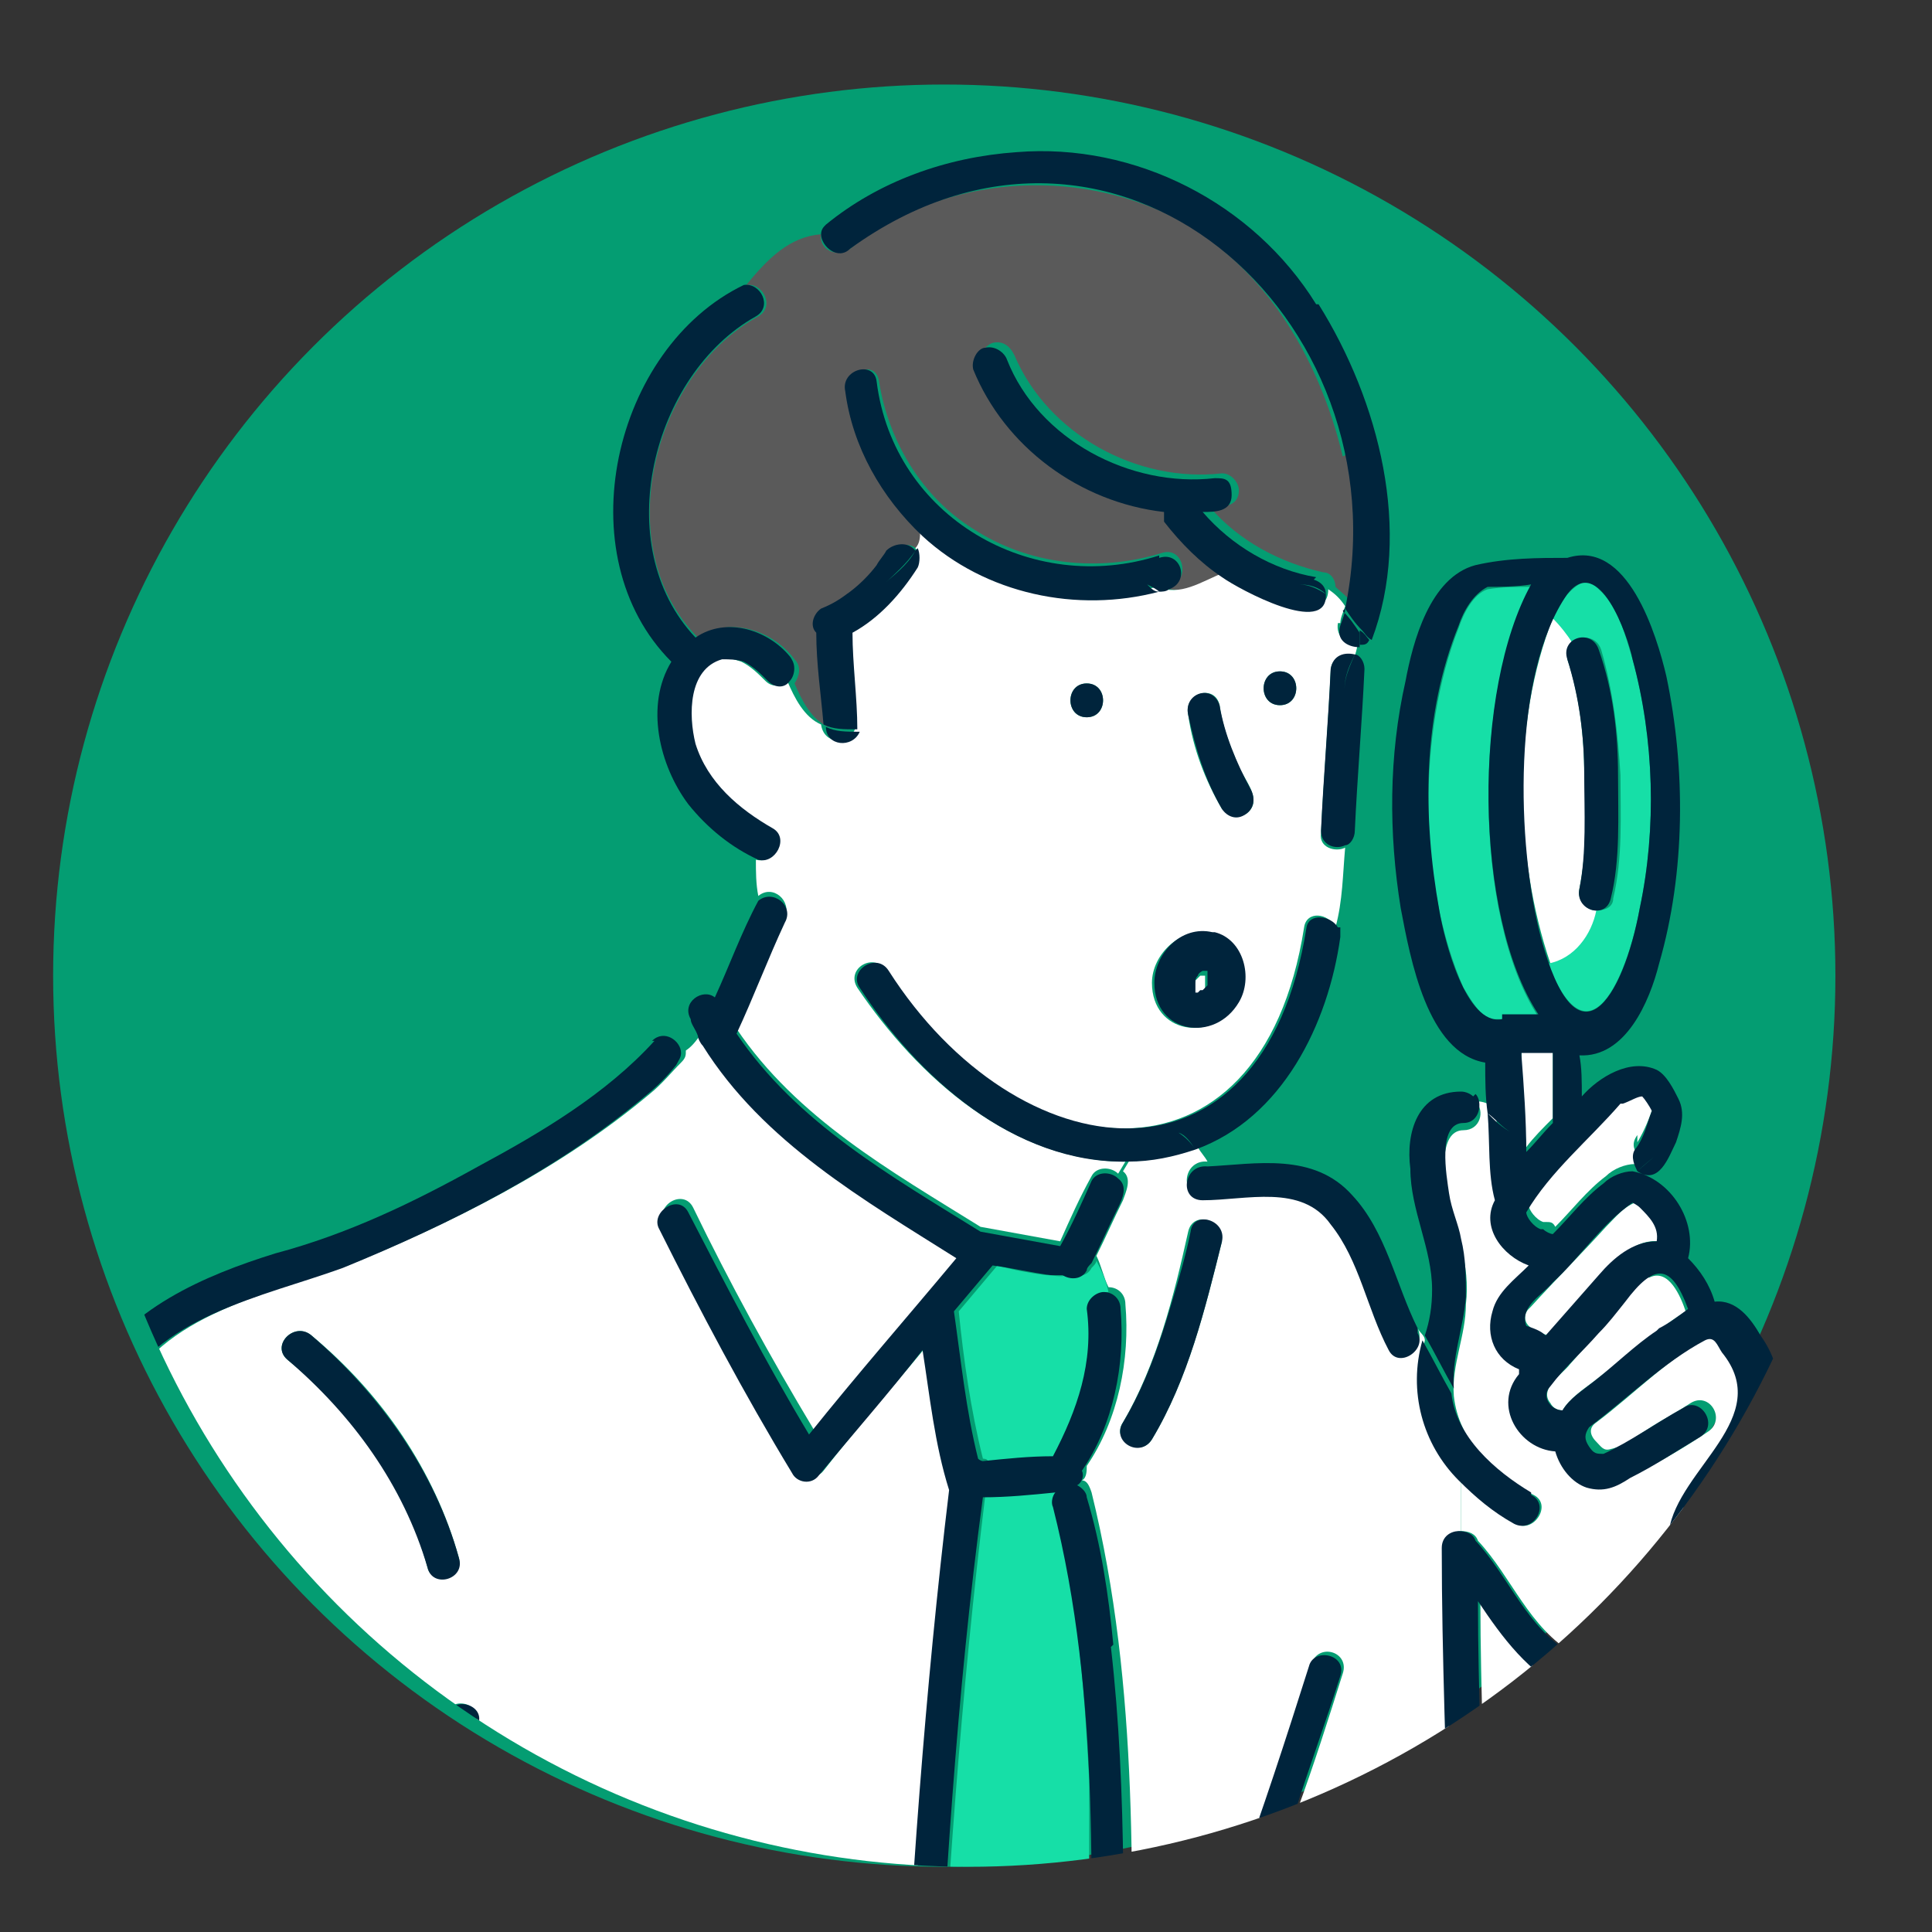
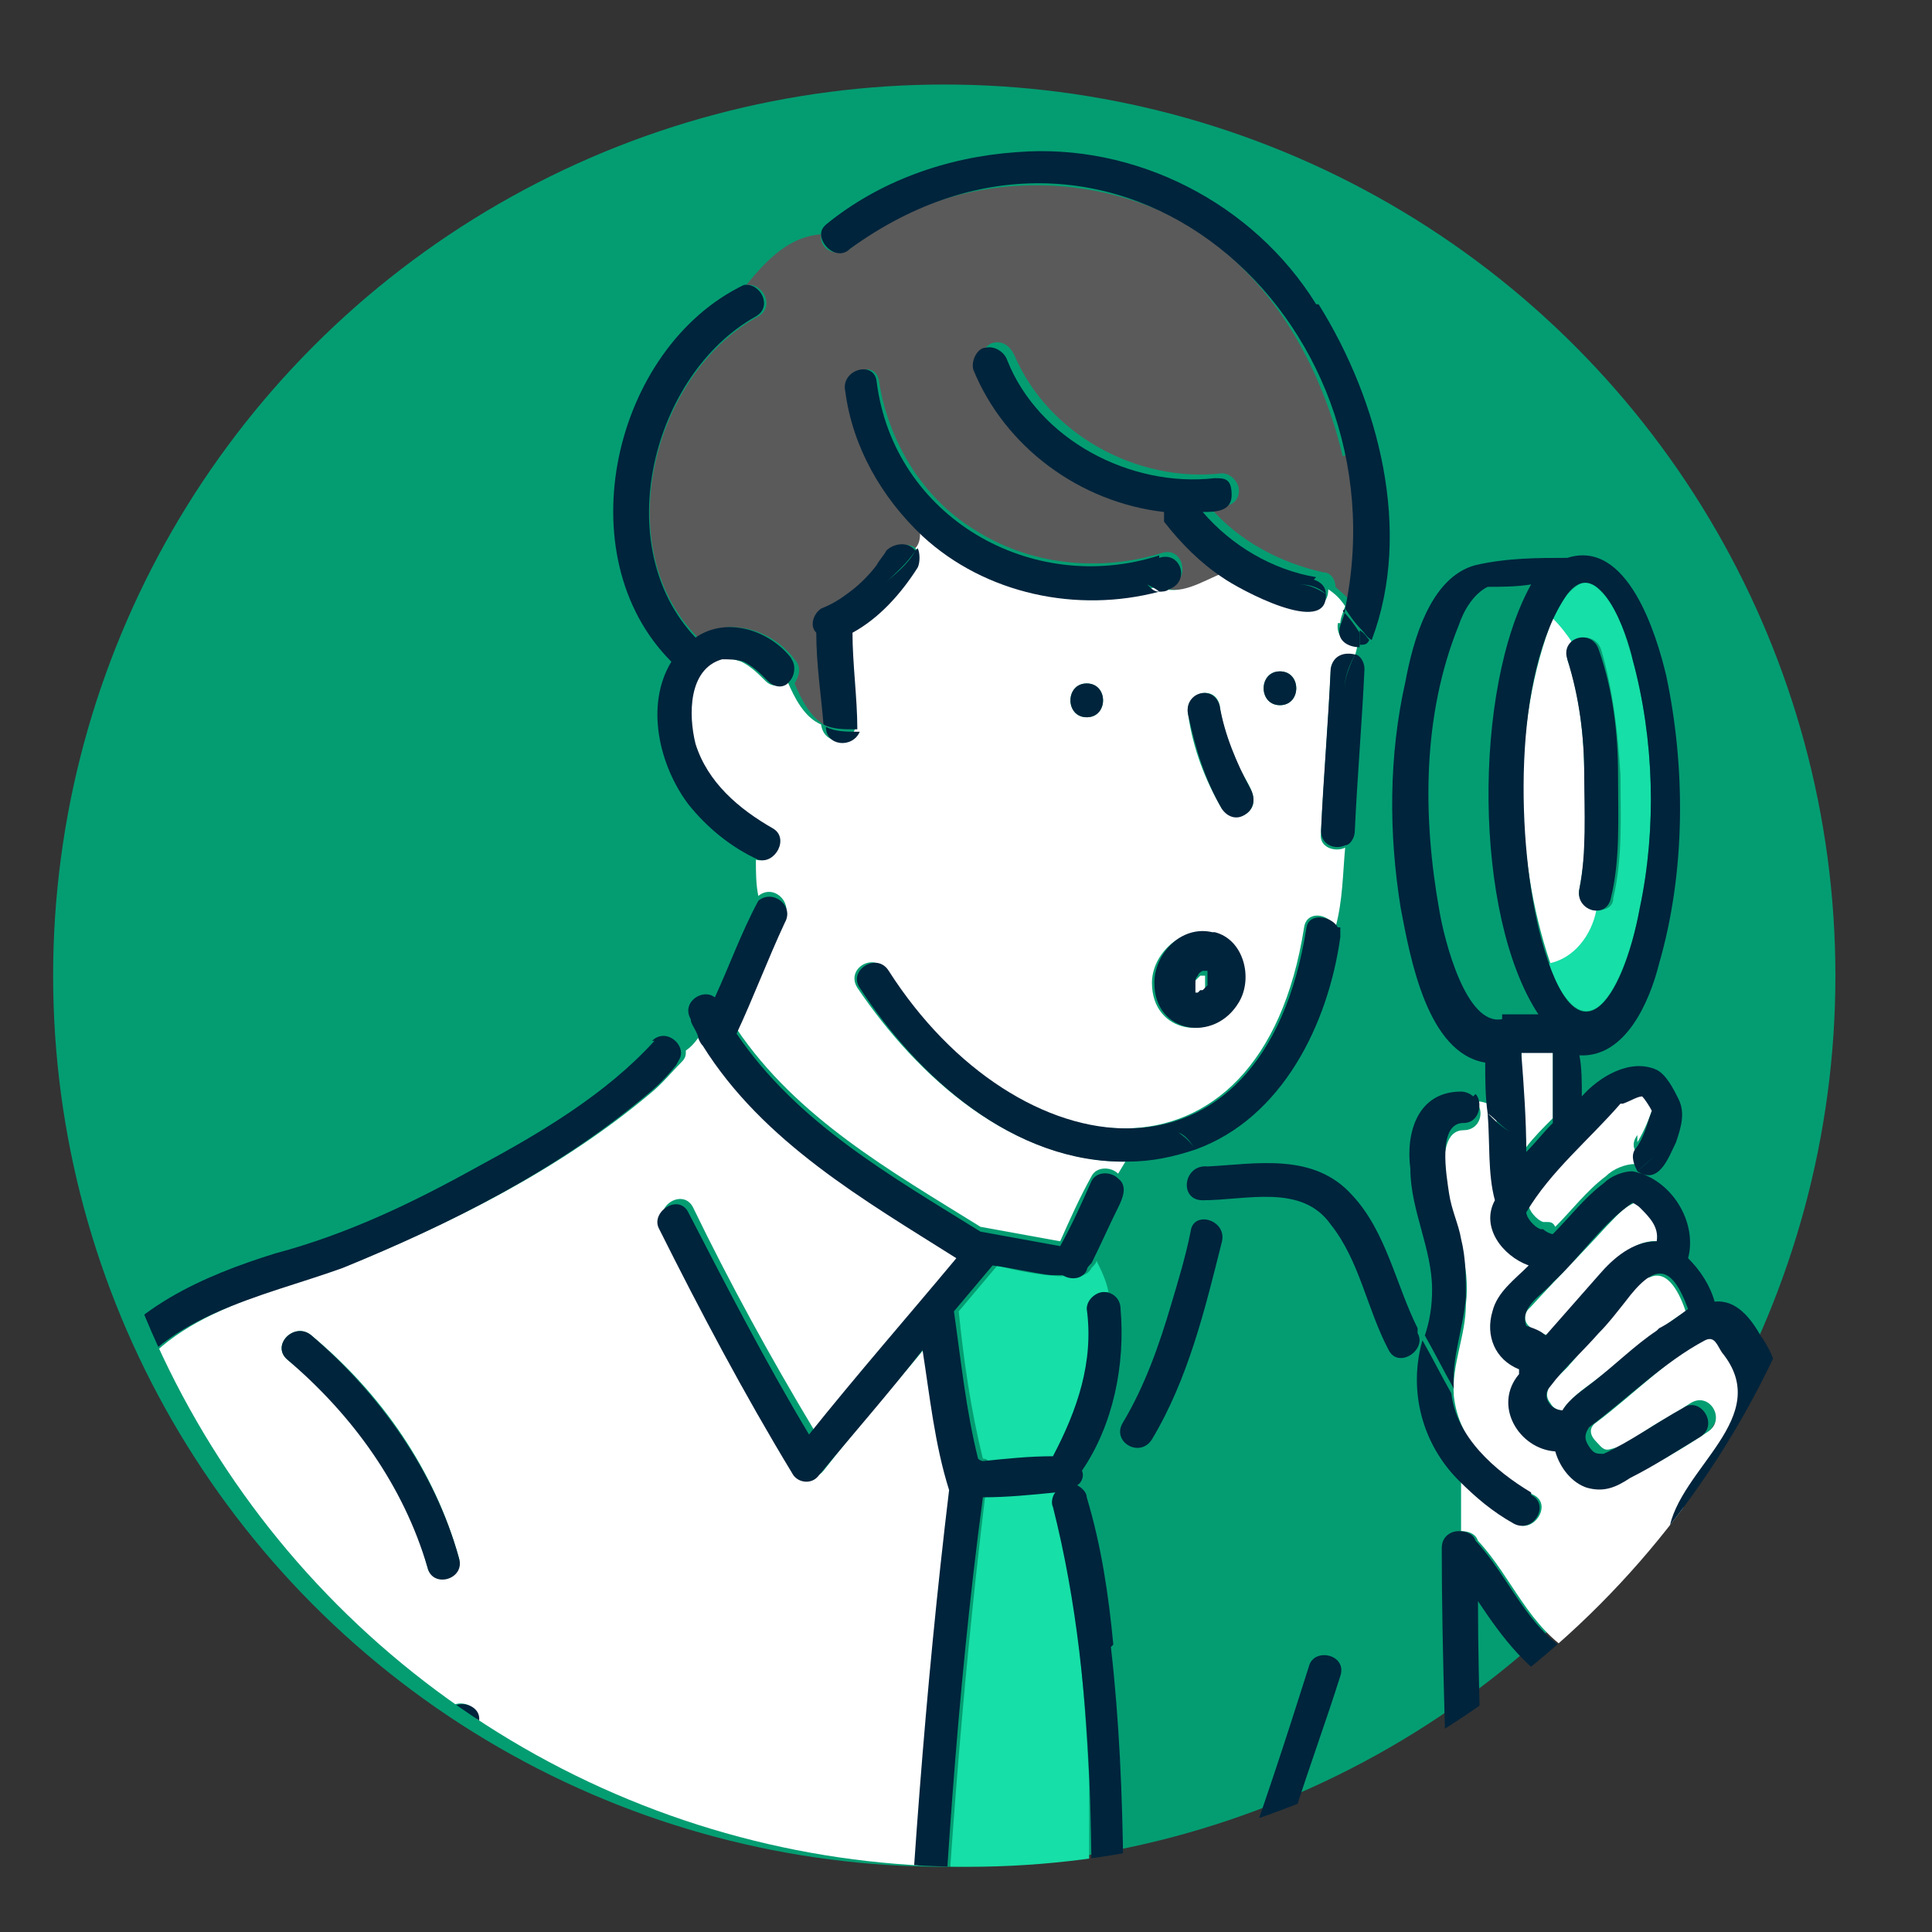
<svg xmlns="http://www.w3.org/2000/svg" id="_レイヤー_1" version="1.1" viewBox="0 0 80 80">
  <rect x="0" y="0" width="80" height="80" fill="#333333" stroke="none" />
  <defs>
    <style>
      .st0 {
        fill: #5a5a5a;
      }

      .st1 {
        fill: #00243c;
      }

      .st2 {
        fill: #049d72;
      }

      .st3 {
        fill: #fff;
      }

      .st4 {
        fill: none;
      }

      .st5 {
        fill: #16dfa7;
      }

      .st6 {
        clip-path: url(#clippath);
      }
    </style>
    <clipPath id="clippath">
      <circle class="st4" cx="40.1" cy="40.4" r="36.9" />
    </clipPath>
  </defs>
  <circle class="st2" cx="39.1" cy="40.4" r="36.9" />
  <g class="st6">
    <g>
      <path class="st5" d="M50,40.1h0s0,0,0,0h0Z" />
      <path class="st5" d="M50,40.1s0,0,0,0h0s0,0,0,0Z" />
-       <path class="st5" d="M60.6,40.9c.3.5.7,1.2,1.2,1.3.6,0,1.3,0,1.9-.1-2.7-4.1-2.7-13.5-.3-17.8-.6,0-1.2,0-1.8.1-.6.2-1,1-1.2,1.6-1.7,4.3-1.7,10.6.2,14.9Z" />
      <path class="st5" d="M49.2,41.1h0s0,0,0,0h0Z" />
      <path class="st5" d="M49.2,41s0,0,0,0h0s0,0,0,0Z" />
      <path class="st3" d="M49.8,41.1h.1c0-.2,0-.2,0-.2,0,0,0,0,0,0,0,0,0-.2,0-.2v-.2s0,0,0-.1c0,0,0,0,0,0h0c0,0,0,0,0,0,0,0,0,0,0,0h0s0,0-.1,0c0,0-.1,0-.1,0,0,0-.1.1-.2.2,0,0,0,.1-.1.2,0,0,0,.2,0,.2v.2s0,0,0,.1c0,0,0,0,0,0,0,0,0,0,0,0h0s0,0,0,0c0,0,0,0,0,0h0s0,0,.1,0c0,0,0,0,.1,0,0,0,0,0,0,0h0Z" />
      <path class="st5" d="M49.8,41s0,0,0,0c0,0,0,0,0,0Z" />
      <path class="st3" d="M66.1,37.7c-.4,0-.8-.4-.7-.9.3-1.5.3-3.2.2-4.7,0-1.6-.2-3.3-.7-4.8,0-.3,0-.5.2-.7-.2-.4-.5-.7-.8-1-1.7,4.3-1.6,9.9-.1,14.3,1-.2,1.7-1.2,2-2.2Z" />
      <path class="st5" d="M67.6,27.3c-.3-1-.6-2.2-1.4-2.9-.2-.2-.4-.3-.6-.3-.6.2-1.1,1-1.3,1.5.3.3.6.7.8,1,.3-.3,1-.3,1.2.3.5,1.7.7,3.5.8,5.2,0,1.7.1,3.4-.3,5.1,0,.4-.4.5-.7.5-.2,1-.9,2-2,2.2,1.8,4.6,3.4,0,3.8-2.3.7-3.3.6-7-.3-10.3h0Z" />
      <path class="st3" d="M63.3,54.2c-.2.2-.2.5,0,.7,0,0,0,0,0,0,.2.2.5.3.8.4.8-.8,1.5-1.7,2.2-2.5.7-.7,1.4-1.5,2.4-1.4,0-.6-.3-1-.7-1.4,0,0-.2-.1-.3-.2,0,0,0,0,0,0h0c-.5.2-.8.6-1.2,1-1,1.1-2.1,2.2-3.1,3.3Z" />
      <path class="st5" d="M68.2,45.2s0,0,0,0h0Z" />
      <path class="st5" d="M67.7,49.8s0,0,0,0h0s0,0,0,0Z" />
      <path class="st3" d="M64.3,46.3c0-.9,0-1.9,0-2.8-.4,0-.8,0-1.3,0,0,1.3.1,2.7.2,4,.3-.4.7-.8,1.1-1.2,0,0,0,0,0-.1h0Z" />
      <path class="st5" d="M68.1,45.2h0Z" />
      <path class="st5" d="M68.1,45.1s0,0,0,0h0Z" />
      <path class="st3" d="M68.2,52.9c-.4.2-.7.7-1,1.1-.7.8-1.5,1.7-2.2,2.5-.3.4-1.3,1-.8,1.6.1.2.3.3.5.3.3-.5.9-.9,1.3-1.2,1.3-1,2.4-2,3.8-2.9-.2-.6-.7-1.8-1.5-1.4h0Z" />
      <path class="st5" d="M73.7,14.2c-.3.4-.7.8-1.2.9.5.3,1,.7,1.2,1.3.2-.5.6-1,1.1-1.3-.4-.2-.8-.5-1.1-.9h0Z" />
      <path class="st3" d="M39.5,61.5c-.7-1.8-.8-3.8-1.1-5.8-1.4,1.7-2.9,3.4-4.3,5.2-.3.4-.9.2-1.1-.1-2-3.3-3.8-6.7-5.5-10.1-.4-.8.8-1.5,1.2-.7,1.5,3.1,3.2,6.2,5,9.2,2-2.4,4.1-4.8,6.1-7.3-3.8-2.4-8-4.8-10.5-8.8,0,0,0,0,0,0,0-.1-.1-.3-.2-.4-.2.3-.4.6-.7.8,0,.2,0,.3-.2.5-.4.4-.8.9-1.3,1.3-3.7,3.1-8.1,5.3-12.5,7.1-3.3,1.2-7.7,2-9.4,5.5-2.6,9.6-5.1,19.2-7.7,28.7h15.5c1.9-5.2,3.7-10.4,5.6-15.6.3-.8,1.6-.5,1.3.4-1.8,5.1-3.6,10.2-5.4,15.2h23.2c.4-8.4.9-16.8,2-25.1h0ZM17.7,64.9c-.9-3.4-3.1-6.4-5.8-8.6-.7-.6.3-1.6,1-1,2.9,2.4,5.1,5.6,6.1,9.2.2.9-1.1,1.2-1.3.4Z" />
      <path class="st0" d="M55.6,18.9c-1-4.2-3.4-8.2-7.4-10.1-4.2-1.9-9.4-1.4-13,1.5-.6.4-1.3,0-1.2-.6-1.3.1-2.2,1-3.1,2.1.7-.1,1.2.9.5,1.3-4.4,2.4-6.2,9.6-2.5,13.3,1.3-.9,3.1-.3,4,.9.3.3.2.7,0,1,.3.7.7,1.5,1.4,1.8,0-1.3-.2-2.6-.3-3.8-.2-.3-.1-.8.2-1,.4-.2.8-.4,1.2-.7.4-.3.8-.7,1.1-1.1.1-.2.3-.4.4-.6.2-.4.9-.5,1.2,0,.1-.2.2-.5.2-.7-1.7-1.6-2.9-3.7-3.2-6-.1-.9,1.2-1.3,1.3-.4.4,2.5,1.8,4.8,3.9,6.1,2.3,1.5,5.2,1.8,7.8,1,.9-.3,1.2,1.1.4,1.3-.1,0-.3,0-.4.1,1,.4,1.8-.2,2.8-.6-.9-.6-1.7-1.4-2.4-2.3,0-.1-.1-.3,0-.4-3.4-.4-6.5-2.7-7.9-5.9-.1-.4.2-.8.5-.9.4-.1.7.1.9.5,1.4,3.3,5.1,5.3,8.6,4.9.4,0,.7.4.7.7,0,.7-.7.7-1.2.7,1.2,1.4,2.9,2.3,4.7,2.7.3,0,.5.3.5.6.2.2.5.4.7.7.5-2.1.4-4.2,0-6.3h0Z" />
-       <path class="st3" d="M72.6,82.2c-.5-4.1-1.1-8.3-1.6-12.4-1.6,1.3-4,1.3-5.9.3-1.7-.9-2.8-2.3-3.8-3.8,0,3.8.2,7.6.2,11.4,0,.9-1.4.9-1.4,0,0-4.5-.2-9.1-.3-13.6,0-.4.3-.7.7-.7v-2.1c-1.5-1.5-2-3.7-1.5-5.8,0-.2-.2-.3-.3-.5.4.8-.8,1.6-1.2.7-.8-1.7-1.2-3.7-2.4-5.2-1.3-1.6-3.6-1-5.3-1-1,0-.8-1.5.2-1.4-.1-.2-.3-.4-.4-.6-.9.3-1.8.5-2.8.5l-.3.5c.4.3.1.9,0,1.2-.4.8-.7,1.5-1.1,2.3.2.4.3.9.5,1.3.4,0,.7.3.7.7.2,2.3-.3,4.8-1.6,6.7,0,.2,0,.5-.2.6.2,0,.3.2.4.5,2,8.1,1.7,16.5,1.6,24.7h.8c2.7-5.6,4.8-11.6,6.7-17.6.3-.9,1.6-.5,1.3.4-.6,1.9-1.2,3.8-1.9,5.7.3-.2.7-.2.9.3,1.6,3.7,3.2,7.5,4.7,11.3h0,0c.8,2,1.4,4.2,3.5,5.4,1.3.7,2.8,1,4.3.8,3.2-.4,5.8-2.8,6-6.1,0-1.5-.2-3-.3-4.5h0ZM50.6,51.4c-.7,2.8-1.4,5.7-2.9,8.2-.5.8-1.7,0-1.2-.7,1.4-2.4,2.1-5.2,2.7-7.9.2-.9,1.5-.5,1.3.4h0Z" />
      <path class="st3" d="M72.1,58.2c.3-1,0-1.6-.5-2.4-.2-.3-.3-.6-.7-.5-1.8.9-3.2,2.4-4.8,3.6-.3.2-.3.5,0,.8.2.2.3.4.6.3.5-.1,1-.5,1.5-.8.6-.4,1.2-.7,1.8-1.1.8-.5,1.5.7.7,1.2-.9.6-1.9,1.2-2.9,1.7-.6.3-1.2.6-1.8.4-.7-.2-1.2-.8-1.3-1.5-1.6-.1-2.6-2-1.5-3.2,0,0,0-.1,0-.2-1-.4-1.4-1.4-1.1-2.4.3-.8,1-1.3,1.5-1.9-1.1-.4-1.9-1.6-1.4-2.7-.2-1.2-.1-2.4-.3-3.6-.2-.2-.5-.3-.8-.3.4.4.2,1.2-.5,1.2-1.1,0-.8,2.2-.6,2.9.1.6.4,1.3.5,1.9.2.8.3,1.6.2,2.4,0,1.3-.6,2.5-.5,3.8,0,.1.2.3.3.4,0-.1-.2-.3-.3-.4.2,1.9,1.7,3.3,3.3,4.1.8.4,0,1.6-.7,1.2-.8-.5-1.6-1.1-2.3-1.8v2.1c.3,0,.6.1.7.4,1.4,1.5,2.1,3.6,4,4.7,1.7,1.1,4.2,1.4,5.5-.5.1-.2.3-.3.5-.3v-.7c-.5.4-1.2.2-1.3-.3,0-.6-.2-1.2-.2-1.8-.9-3.1,1.5-4.2,2.5-6.8h0Z" />
      <path class="st3" d="M67.8,47.3c.3-.5.5-1,.7-1.6,0,0,0,0,0,0,0-.1-.2-.4-.4-.6-.2,0-.6.1-.8.3,0,0,0,0-.1,0-1.3,1.5-2.9,2.8-3.9,4.5,0,0,0,0,0,0,0,.2.3.6.6.7,0,0,.2,0,.1,0,.2,0,.3,0,.4.2.7-.7,1.3-1.5,2.1-2.1.3-.3.8-.5,1.2-.5,0,0,.2-.2.2-.3-.2-.2-.4-.5-.1-.9h0Z" />
      <path class="st5" d="M44.2,52.8s0,0,0,0c-.3.1-.6,0-.9,0-.7-.1-1.3-.2-2-.4-.5.6-1.1,1.3-1.6,1.9.2,2,.5,4.1,1,6.1,0,0,.2,0,.2.1,1,0,1.9-.1,2.9-.2,1-1.9,1.6-3.9,1.4-6.1,0-.4.4-.7.7-.7-.1-.5-.3-.9-.5-1.3,0,.1-.1.2-.2.3-.2.4-.7.4-1,.2h0Z" />
      <path class="st3" d="M55.5,25.8c0-.2.1-.4.2-.7-.2-.3-.4-.5-.7-.7,0,1.8-3.6-.2-4.3-.7-1,.4-1.8,1-2.8.6-3.4.9-7.2,0-9.8-2.3,0,.2,0,.5-.2.7.2.2.2.5,0,.8-.7,1.1-1.6,2-2.7,2.7,0,1.3.3,2.7.2,4,0,0,.2,0,.2,0,0,0-.2,0-.2,0-.3.7-1.3.6-1.4-.2-.7-.3-1.1-1.1-1.4-1.8-.2.2-.6.3-.9,0-.3-.3-.6-.6-1-.8-.3-.1-.6-.2-.9-.1-1.4.4-1.4,2.4-1.1,3.5.4,1.6,1.8,2.7,3.2,3.5.7.4.2,1.5-.6,1.3,0,.5,0,1,.1,1.5.6-.5,1.4.2,1.1.9-.7,1.5-1.3,3.1-2,4.6,2.5,3.7,6.4,5.9,10.1,8.2,1.1.2,2.2.4,3.3.6.4-.9.8-1.8,1.3-2.7.2-.4.8-.4,1.1-.1l.3-.5c-4.7,0-8.6-3.5-11.1-7.2-.5-.8.7-1.5,1.2-.7,5.2,8.3,15.5,9.7,17.3-1.8.1-.7,1-.6,1.3,0,.3-1.1.3-2.2.4-3.3-.4.2-1.1,0-1-.6.1-2.2.3-4.5.4-6.7,0-.6.6-.8,1-.6,0-.1.1-.3.1-.5-.4,0-.9-.3-.8-.9h0ZM45,29.7c-.9,0-.9-1.4,0-1.4s.9,1.4,0,1.4ZM51.2,41.5c-1,1.7-3.5,1.3-3.5-.8,0-1.2,1.2-2.3,2.4-2.1,1.3.2,1.7,1.9,1,2.9h0ZM51.6,33.7c-.3.2-.8,0-1-.2-.7-1.2-1.2-2.5-1.4-3.9-.2-.9,1.1-1.3,1.3-.4.1.8.4,1.6.7,2.3.2.7,1.2,1.6.4,2.2h0ZM53,29.2c-.9,0-.9-1.4,0-1.4s.9,1.4,0,1.4Z" />
      <path class="st5" d="M45.1,73.7c-.2-3.8-.5-7.7-1.4-11.4,0-.3,0-.5.1-.6-1,0-2,.1-3,.2-1,8.2-1.6,16.5-2,24.8h6.3c0-4.3,0-8.6,0-12.9h0Z" />
      <path class="st1" d="M55.4,38.4c-.2.8-.5,1.7-1,2.6.5-.8.8-1.7,1-2.6-.3-.5-1.2-.6-1.3,0-1.8,11.5-12,10.1-17.3,1.8-.5-.8-1.7,0-1.2.7,2.4,3.7,6.4,7.3,11.1,7.2h0c0-.1,0,0,0,0,1,0,1.9-.2,2.8-.5-.2-.3-.4-.5-.7-.7.3.1.5.4.7.7,3.6-1.3,5.5-5.2,6-8.8,0-.2,0-.3,0-.4h0Z" />
      <path class="st1" d="M32.8,27.3c-.9-1.2-2.7-1.8-4-.9-3.6-3.8-1.8-10.9,2.5-13.3.7-.4.2-1.4-.5-1.3-.6.8-1.1,1.7-1.6,2.6.5-.9,1-1.8,1.6-2.6-5.4,2.6-7.4,11.2-3,15.6-1.1,1.8-.5,4.3.7,5.9.8,1,1.8,1.8,2.9,2.3,0-.4,0-.8,0-1.2,0,.4-.1.8,0,1.2.7.2,1.3-.9.6-1.3-1.4-.8-2.7-1.9-3.2-3.5-.3-1.2-.3-3.1,1.1-3.5.3,0,.6,0,.9.1.4.2.7.5,1,.8.3.3.7.3.9,0-.1-.3-.2-.6-.3-.9,0,.3.2.6.3.9.2-.2.3-.7,0-1h0Z" />
      <path class="st1" d="M56.1,27.1c-.3.7-.6,1.3-.3,2.1-.3-.8,0-1.5.3-2.1-.4-.1-.9,0-1,.6-.1,2.2-.3,4.5-.4,6.7,0,.6.6.8,1,.6v-1.2,1.2c.2,0,.4-.3.4-.6.1-2.2.3-4.5.4-6.7,0-.3-.2-.6-.4-.6h0Z" />
      <path class="st1" d="M45,29.7c.9,0,.9-1.4,0-1.4s-.9,1.4,0,1.4Z" />
      <path class="st1" d="M53,29.2c.9,0,.9-1.4,0-1.4s-.9,1.4,0,1.4Z" />
      <path class="st1" d="M50.2,38.6c-1.3-.3-2.4.9-2.4,2.1,0,2.1,2.5,2.5,3.5.8.6-1,.2-2.6-1-2.9h0ZM50,40.1h0s0,0,0,0h0ZM50,40.1s0,0,0,0h0ZM49.2,41h0s0,0,0,0h0ZM49.2,41.1s0,0,0,0h0ZM49.6,41.1s0,0-.1,0h0s0,0,0,0c0,0,0,0,0,0h0s0,0,0,0c0,0,0,0,0,0,0,0,0,0,0-.1v-.2c0,0,0-.2,0-.2,0,0,0-.1.1-.2,0,0,0-.1.2-.2,0,0,0,0,.1,0,0,0,0,0,.1,0h0s0,0,0,0c0,0,0,0,0,0h0c0,0,0,0,0,.1,0,0,0,0,0,.1v.2c0,0,0,.2,0,.2,0,0,0,0,0,0,0,0,0,0,0,0,0,0-.1.1-.2.2,0,0,0,0-.1,0h0ZM49.7,41.1s0,0,0,0c0,0,0,0,0,0Z" />
      <path class="st1" d="M14.8,85.3c1.7-4.6,3.3-9.3,5-13.9.3-.8-1-1.2-1.3-.4-1.9,5.2-3.7,10.4-5.6,15.6h1.5c.2-.4.3-.9.5-1.3Z" />
      <path class="st1" d="M27.1,43.1c-2,2.2-4.7,3.8-7.3,5.2-2.7,1.5-5.4,2.8-8.4,3.6-2.9.9-6.2,2.3-7.7,5.1-2.9,9.8-5.3,19.8-8.1,29.7h1.5c2.6-9.6,5.1-19.2,7.7-28.7,1.6-3.5,6.1-4.3,9.4-5.5,4.4-1.8,8.8-4,12.5-7.1.5-.4.9-.8,1.3-1.3.1-.2.2-.3.2-.5-.5.4-1.1.6-1.9.6.8,0,1.4-.2,1.9-.6,0-.5-.7-1-1.2-.5Z" />
      <path class="st1" d="M46.1,68.1c-.2-2.1-.5-4.1-1.1-6.1,0-.2-.2-.4-.4-.5.2-.1.3-.4.2-.6,1.3-1.9,1.8-4.4,1.6-6.7,0-.4-.3-.7-.7-.7.2.8.3,1.7-.2,2.7.5-1,.5-1.9.2-2.7-.3,0-.7.3-.7.7.3,2.2-.4,4.2-1.4,6.1-1,0-1.9.1-2.9.2,0,0-.1,0-.2-.1-.5-2-.7-4-1-6.1.5-.6,1.1-1.3,1.6-1.9.8.1,1.6.3,2.4.4.2,0,.3,0,.5,0,.3.2.8.2,1-.2,0-.1.1-.2.2-.3,0-.2-.1-.4-.2-.6,0,.2.1.4.2.6.4-.8.7-1.5,1.1-2.3.2-.4.4-.9,0-1.2l-.7,1.1.7-1.1c-.3-.3-.9-.3-1.1.1-.4.9-.8,1.8-1.3,2.7-1.1-.2-2.2-.4-3.3-.6-3.7-2.3-7.6-4.5-10.1-8.2.7-1.5,1.3-3.1,2-4.6.4-.7-.5-1.4-1.1-.9.1,1.3.2,2.6-.9,3.7,1.1-1.1,1.1-2.4.9-3.7-.7,1.3-1.2,2.7-1.8,4-.5-.4-1.4.2-1,.9,0,.2.2.4.3.7.3-.4.5-.9.7-1.4-.2.5-.4.9-.7,1.4,0,.1.1.3.2.4,0,0,0,0,0,0,2.5,4,6.7,6.4,10.5,8.8-2,2.4-4.1,4.8-6.1,7.3-1.8-3-3.4-6.1-5-9.2-.4-.8-1.6,0-1.2.7,1.7,3.4,3.5,6.8,5.5,10.1.2.4.8.5,1.1.1,1.4-1.7,2.9-3.4,4.3-5.2.3,1.9.5,3.9,1.1,5.8-1,8.3-1.6,16.7-2,25.1h1.4c.4-8.3.9-16.6,2-24.8,1,0,2-.1,3-.2-.1.1-.2.4-.1.6,2,7.9,1.6,16.2,1.5,24.3h1.4c0-6.2.2-12.4-.5-18.5h0Z" />
      <path class="st1" d="M67.7,49.9h0s0,0,0,0Z" />
      <path class="st1" d="M61,45.4c-.3,0-.6.2-1,.6.4-.4.7-.6,1-.6-.1-.1-.3-.2-.5-.2-1.8,0-2.3,1.7-2.1,3.2,0,1.7.9,3.3.9,5,0,.7-.1,1.3-.3,1.9.4.7.8,1.5,1.2,2.2-.1-1.3.4-2.5.5-3.8,0-.8,0-1.6-.2-2.4-.1-.6-.4-1.2-.5-1.9-.1-.7-.5-2.9.6-2.9.7,0,.8-.9.5-1.2h0Z" />
      <path class="st1" d="M63.4,61.8c-1.5-.9-3.1-2.3-3.3-4.1-.4-.7-.8-1.5-1.2-2.2-.6,2.1,0,4.3,1.5,5.8v-1.3,1.3c.7.7,1.4,1.3,2.3,1.8.8.4,1.5-.8.7-1.2Z" />
      <path class="st1" d="M70.9,64.5c0-.4-.1-.8-.2-1.1,1-2.7,4.4-5,2.2-8.1-.4-.7-1-1.5-1.9-1.4-.2-.7-.6-1.3-1.1-1.8.4-1.5-.7-3.3-2.3-3.6-.2.2-.3.5-.3.8,0-.3.1-.6.3-.8-.4,0-.9.2-1.2.5-.8.6-1.4,1.4-2.1,2.1-.1,0-.3-.1-.4-.2,0,0-.1,0-.1,0-.3-.1-.6-.5-.6-.7,0,0,0,0,0,0,1-1.7,2.6-3,3.9-4.5,0,0,.1,0,.1,0,.3-.1.6-.3.8-.3.1.1.3.4.4.6,0,0,0,0,0,0-.2.5-.3,1.1-.7,1.6-.2.3,0,.7.1.9.3-.3.6-.5.8-.7-.2.2-.6.5-.8.7.9.6,1.3-.6,1.6-1.2.2-.6.4-1.2.1-1.8-.2-.4-.5-1-.9-1.2-1.1-.5-2.4.3-3.1,1.1,0-.6,0-1.2-.1-1.7,1.9.1,2.9-2.2,3.3-3.8,1.1-3.8,1.1-8.1.3-11.9-.4-1.7-1.6-5.7-4.1-4.9-1.2,0-2.5,0-3.8.3-1.9.5-2.6,3.2-2.9,4.8-.7,3.1-.7,6.3-.2,9.4.4,2.1,1.1,6,3.5,6.4,0,.7,0,1.4.1,2.1.3.2.6.6,1,.8-.4-.2-.7-.5-1-.8.1,1.2,0,2.5.3,3.6-.6,1.1.3,2.3,1.4,2.7-.6.6-1.3,1.1-1.5,1.9-.3,1,.1,2,1.1,2.4,0,0,0,.1,0,.2-1.1,1.3,0,3.1,1.5,3.2.2.7.7,1.3,1.3,1.5.7.2,1.2,0,1.8-.4,1-.5,1.9-1.1,2.9-1.7.8-.5,0-1.7-.7-1.2-1.1.6-2.2,1.4-3.3,1.9-.3,0-.4,0-.6-.3-.2-.3-.2-.5,0-.8,1.6-1.2,3.1-2.7,4.8-3.6.4-.2.5.2.7.5,2.2,2.7-1.8,4.8-2.2,7.4,0,1.1.4,2.5.4,3.6,0,.5.8.7,1.1.3l-.5-2.3.5,2.3c.2-.2.2-.4.2-.7,0-.6-.2-1.3-.3-1.9h0ZM68.2,45.2s0,0,0,0h0ZM68.1,45.1c0,0,0,0,0,0h0ZM64.9,24.6c1.3-1.7,2.5,1.7,2.7,2.7.9,3.3,1,7,.3,10.3-.7,3.8-2.6,6.8-4.1,1.2-1-3.8-1.2-10.9,1.1-14.2h0ZM62.2,42.2c-1.5.3-2.4-3.3-2.6-4.5-.7-3.9-.7-8.1.8-11.8.2-.6.6-1.3,1.2-1.6.5,0,1.2,0,1.8-.1-2.4,4.3-2.4,13.7.3,17.8h-1.5ZM63,43.6c.4,0,.8,0,1.3,0,0,1,0,2,0,2.9-.4.4-.7.8-1.1,1.2,0-1.3-.1-2.7-.2-4h0ZM63.2,54.9c-.3-.8.7-1.3,1.1-1.8,1.1-1,2-2.4,3.3-3.3h0s0,0,0,0c0,0,0,0,0,0,0,0,.2.1.3.2.4.4.8.8.7,1.4-1,0-1.8.7-2.4,1.4-.7.8-1.5,1.7-2.2,2.5-.2-.2-.5-.3-.8-.4,0,0,0,0,0,0h0ZM68.6,55.1c-.9.6-1.7,1.4-2.6,2.1-.5.4-1,.7-1.3,1.2-.5,0-.9-.6-.5-1,.6-.8,1.3-1.4,2-2.2.4-.4.7-.8,1.1-1.3,1.2-1.6,1.9-1.6,2.6.3-.4.3-.8.6-1.2.8Z" />
      <path class="st1" d="M64.9,27.3c.5,1.6.7,3.2.7,4.8,0,1.5.1,3.2-.2,4.7-.2.9,1.1,1.3,1.3.4.4-1.6.3-3.4.3-5.1,0-1.7-.2-3.5-.8-5.2-.3-.9-1.6-.5-1.3.4h0Z" />
      <path class="st1" d="M58.7,55c-.3-.4-.6-.8-1-1,.4.3.7.6,1,1-.9-1.8-1.3-4-2.7-5.5-1.6-1.8-4-1.3-6-1.2.4.6.9,1.1,1.7,1.1-.7,0-1.2-.5-1.7-1.1-1-.1-1.2,1.4-.2,1.4,1.8,0,4.1-.7,5.3,1,1.2,1.5,1.5,3.5,2.4,5.2.4.8,1.6,0,1.2-.7Z" />
      <path class="st1" d="M74.2,83.9c-.6-5.1-1.3-10.3-2-15.4,0-.3-.2-.4-.4-.5-.2-.2-.4-.3-.7-.3l.3,1.3-.3-1.3c-.2,0-.4.1-.5.3-1.2,1.9-3.8,1.5-5.5.5-1.9-1.1-2.6-3.2-4-4.7-.1-.3-.4-.4-.7-.4v3.1-3.1c-.3,0-.7.2-.7.7,0,4.5.2,9.1.3,13.6,0,.9,1.4.9,1.4,0,0-3.8-.2-7.6-.2-11.4,1,1.5,2.1,3,3.8,3.8,1.9,1,4.3,1,5.9-.3.6,4.1,1.1,8.3,1.6,12.4.2,1.5.4,3,.3,4.5-.2,3.3-2.8,5.7-6,6.1-1.5.2-3,0-4.3-.8-2-1.1-2.6-3.3-3.5-5.4h-1.5c.9,2.2,1.5,4.7,3.6,6.1,4.2,3.1,11,1.2,12.7-3.8.6-1.6.4-3.3.3-5h0Z" />
      <path class="st1" d="M54.5,75.4c-.2-.4-.6-.4-.9-.3.6-1.9,1.3-3.8,1.9-5.7.3-.9-1.1-1.2-1.3-.4-1.9,6-3.9,12-6.7,17.6h1.6c1.7-3.4,3-7,4.3-10.6,1.5,3.5,3,7,4.4,10.6h1.5c-1.5-3.8-3.1-7.5-4.7-11.3h0Z" />
      <path class="st1" d="M77.7,14.3c-1.8,0-3.4-.3-3.4-2.5,0,0,0-.2,0-.3v-.5c0-.9-1.4-.9-1.4,0s0,.5,0,.7c0,2.2-1.3,2.4-3.2,2.5-.8,0-1,1.1-.2,1.4.9.3,2,.4,2.7,1.1.5.8.5,1.9.7,2.8.2.7,1.2.7,1.3,0,.5-2.6.4-3.7,3.4-3.8.9,0,.9-1.4,0-1.4h0ZM74.1,15.7c-.2.2-.3.5-.4.7-.2-.5-.7-1-1.2-1.3.5-.2.9-.5,1.2-.9.3.4.7.7,1.1.9-.2.2-.4.3-.6.6h0Z" />
      <path class="st1" d="M47.7,59.6c1.5-2.5,2.2-5.4,2.9-8.2.2-.9-1.2-1.3-1.3-.4-.2,1-.5,2-.8,3-.5,1.7-1.1,3.4-2,4.9-.5.8.7,1.5,1.2.7h0Z" />
      <path class="st1" d="M17.7,64.9c.2.9,1.6.5,1.3-.4-1-3.6-3.3-6.8-6.1-9.2-.7-.6-1.7.4-1,1,2.7,2.3,4.8,5.2,5.8,8.6Z" />
      <path class="st1" d="M48,23c-5.3,1.7-11-1.6-11.7-7.2-.1-.9-1.5-.5-1.3.4.3,2.3,1.5,4.4,3.2,6,0-.3-.2-.5-.5-.7.3.2.5.5.5.7,2.6,2.4,6.4,3.2,9.8,2.3-.2,0-.3-.1-.5-.3.2.1.4.2.5.3.1,0,.3,0,.4-.1.9-.3.5-1.6-.4-1.3h0Z" />
      <path class="st1" d="M54.5,23.9c-1.8-.3-3.5-1.3-4.7-2.7.5,0,1.2,0,1.2-.7s-.3-.7-.7-.7c-3.5.4-7.3-1.6-8.6-4.9-.1-.3-.5-.6-.9-.5-.3,0-.6.5-.5.9,1.3,3.2,4.4,5.5,7.9,5.9,0,.1,0,.3,0,.4.7.9,1.5,1.7,2.4,2.3.1,0,.3-.1.4-.2-.1,0-.3,0-.4.2.7.5,4.4,2.5,4.3.7-.3-.2-.7-.4-1.1-.4.4,0,.8.1,1.1.4,0-.3-.2-.5-.5-.6h0Z" />
      <path class="st1" d="M54.5,12.6c-2.6-4.2-7.5-6.7-12.4-6.3-2.9.2-5.7,1.2-7.9,3-.1.1-.2.2-.2.4.3,0,.6,0,.9,0-.3,0-.6,0-.9,0,0,.5.7,1.1,1.2.6,10.9-7.9,23,2.8,20.5,14.9.2.3.4.6.7.9,0-.2,0-.3,0-.5,0,.2,0,.3,0,.5.1.1.2.3.4.4,1.7-4.5.3-9.9-2.2-13.9h0Z" />
      <path class="st1" d="M55.7,25.2c0,.2-.1.4-.2.7-.2.6.3.9.8.9,0-.2,0-.4,0-.6-.2-.3-.4-.6-.7-.9h0Z" />
      <path class="st1" d="M56.3,26.1c0,.2,0,.4,0,.6.2,0,.3,0,.4-.2-.1-.1-.2-.3-.4-.4Z" />
      <path class="st1" d="M34.2,30.1c0,.8,1.1.9,1.4.2-.6,0-1,0-1.4-.2Z" />
      <path class="st1" d="M37.9,22.8c-.3.6-1,1.1-1.2,1.3.2-.2.9-.8,1.2-1.3-.3-.4-.9-.3-1.2,0-.1.2-.3.4-.4.6-.3.4-.7.8-1.1,1.1-.4.3-.7.5-1.2.7-.3.2-.5.7-.2,1,0,1.3.2,2.6.3,3.8.4.2.8.2,1.4.2,0-1.3-.2-2.7-.2-4,1.1-.6,2-1.6,2.7-2.7.1-.2.1-.6,0-.8h0Z" />
      <path class="st1" d="M51.8,32.7c-.6-1.1-1.1-2.3-1.3-3.5-.3-.9-1.5-.5-1.3.4.3,1.4.7,2.7,1.4,3.9.2.3.6.5,1,.2.3-.2.4-.6.2-1h0Z" />
    </g>
  </g>
</svg>